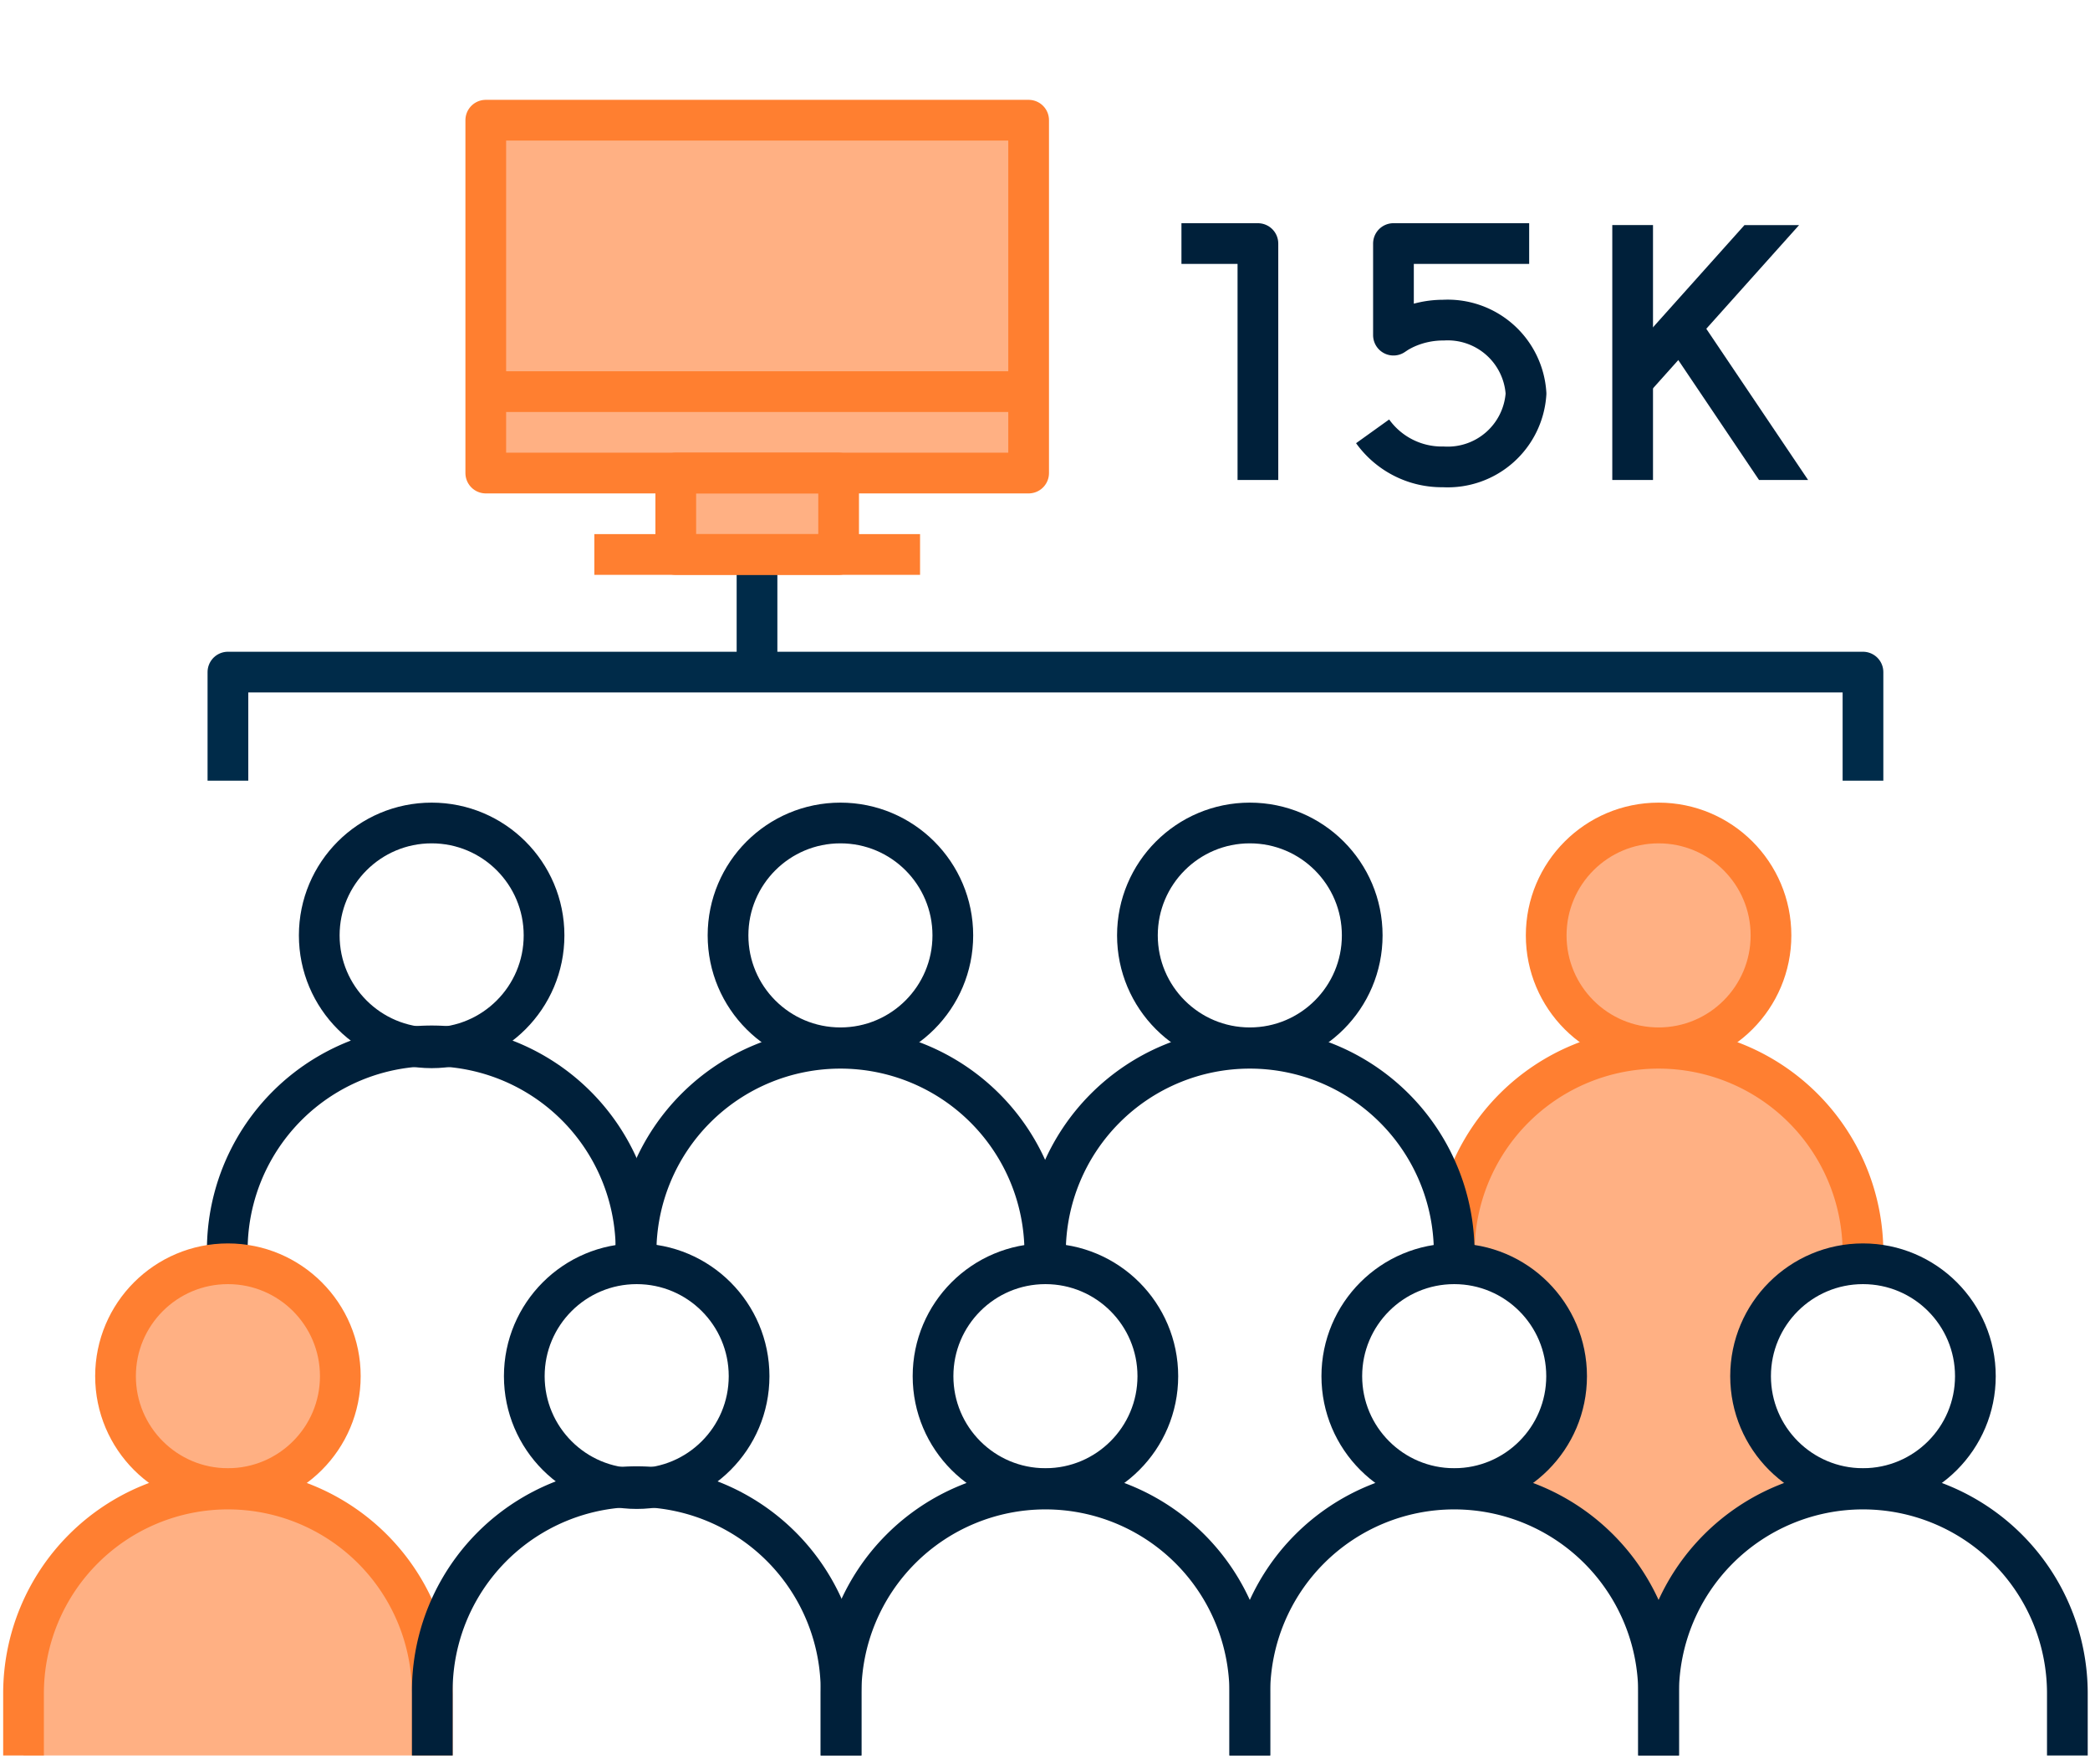
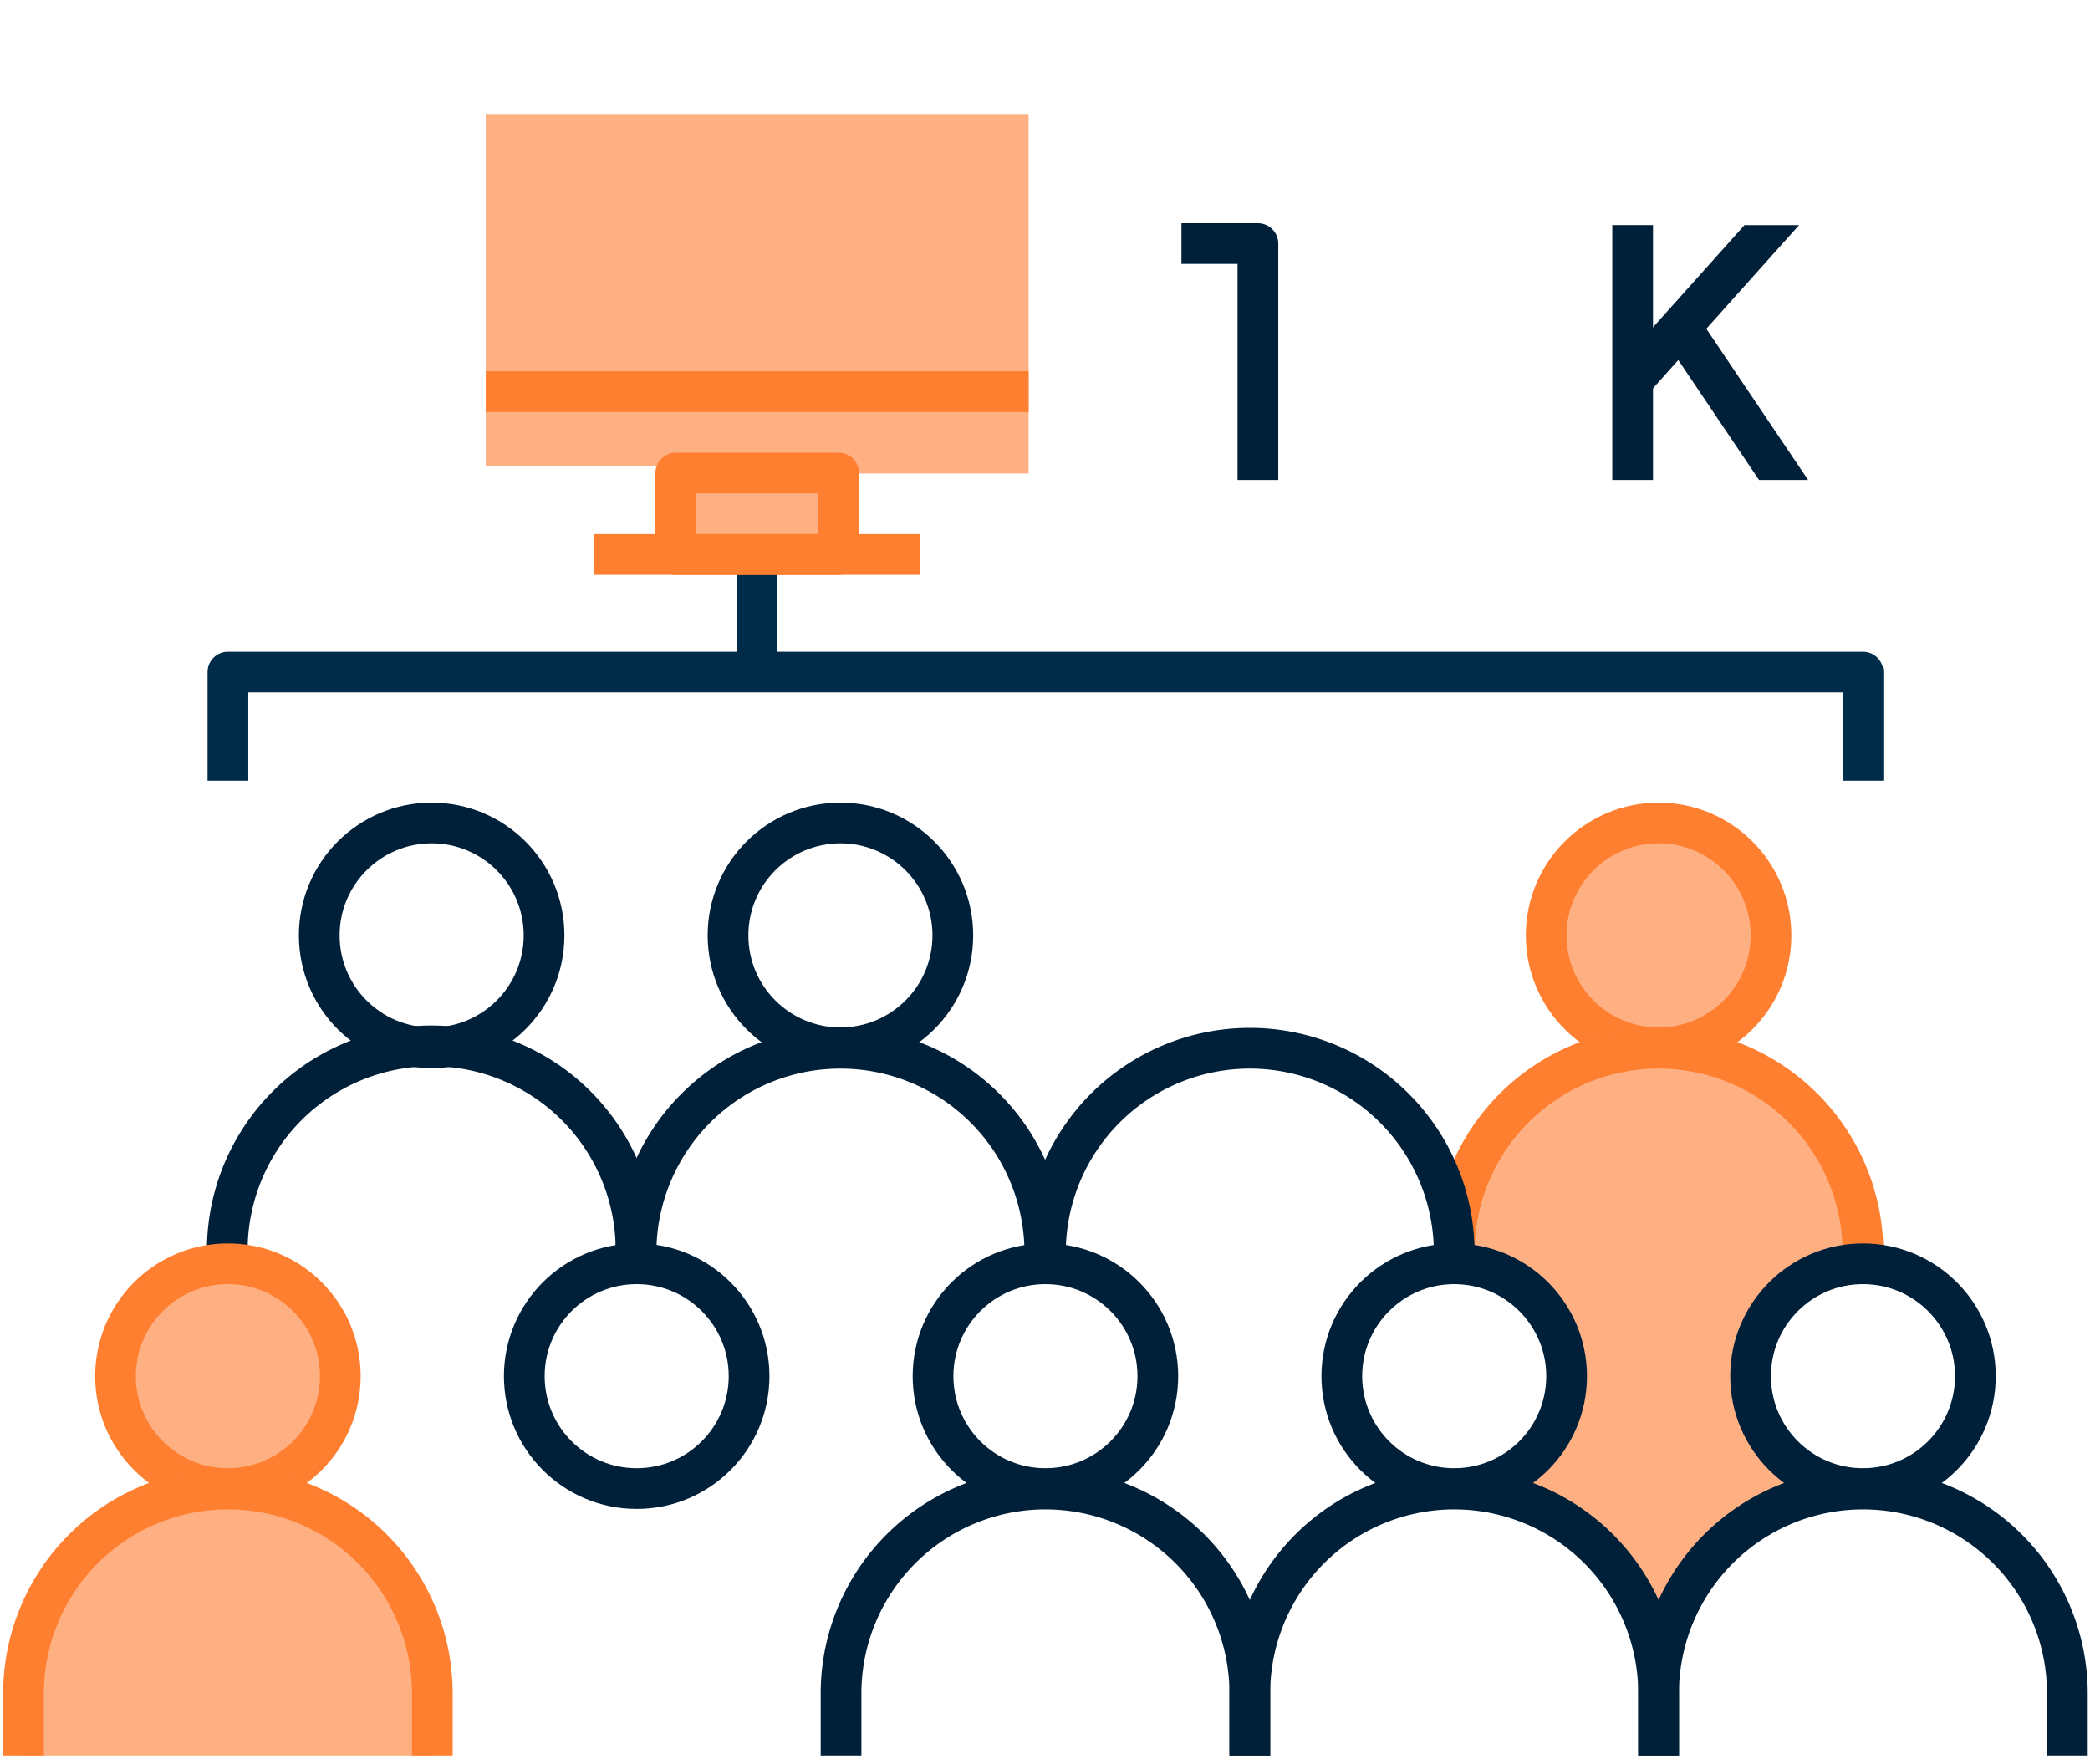
<svg xmlns="http://www.w3.org/2000/svg" width="77" height="65" viewBox="0 0 77 65">
  <defs>
    <style>.cls-1{fill:#ffb083;}.cls-2,.cls-3,.cls-4,.cls-5{fill:none;stroke-linejoin:round;stroke-width:1.5px;}.cls-2{stroke:#002b49;}.cls-3{stroke:#ff7f31;}.cls-4{stroke:#00203a;}.cls-5{stroke:#ff7f30;}.cls-6{fill:#00203a;}</style>
  </defs>
  <g id="Layer_3" data-name="Layer 3">
    <polygon class="cls-1" points="30.897 20.17 30.897 17.445 37.897 17.445 37.897 4.199 17.897 4.199 17.897 17.17 24.897 17.17 24.897 20.17 30.897 20.17" />
  </g>
  <g id="Layer_1" data-name="Layer 1">
    <line class="cls-2" x1="27.89" y1="24.761" x2="27.89" y2="20.669" />
    <circle id="Ellipse_899" data-name="Ellipse 899" class="cls-1" cx="61.106" cy="34.461" r="4.141" />
    <path class="cls-1" d="M53.576,46.149v.581l3.064,1.192L57.717,50.7l-.59,2.13-1.554,2.011,4.1,3.136L61.129,62.8l1.409-4.819L66.9,55.063l-1.654-1.985L64.5,49.82l1.748-2.5,2.393-.593v-.581a7.53,7.53,0,1,0-15.06,0Z" />
    <circle id="Ellipse_899-2" data-name="Ellipse 899" class="cls-3" cx="61.106" cy="34.461" r="4.141" />
    <path class="cls-3" d="M68.636,46.73v-.581a7.53,7.53,0,1,0-15.06,0v.581" />
-     <circle id="Ellipse_899-3" data-name="Ellipse 899" class="cls-4" cx="46.046" cy="34.461" r="4.141" />
    <path class="cls-4" d="M53.576,46.559v-.41a7.53,7.53,0,0,0-15.06,0v.581" />
    <circle id="Ellipse_899-4" data-name="Ellipse 899" class="cls-4" cx="30.963" cy="34.461" r="4.141" />
    <path class="cls-4" d="M38.493,46.577v-.428a7.53,7.53,0,0,0-15.06,0v.581" />
    <circle id="Ellipse_899-5" data-name="Ellipse 899" class="cls-4" cx="15.903" cy="34.461" r="4.141" />
    <path class="cls-4" d="M23.433,46.559v-.41a7.53,7.53,0,1,0-15.059,0v3.057" />
    <circle id="Ellipse_899-6" data-name="Ellipse 899" class="cls-1" cx="8.397" cy="50.7" r="4.141" />
    <path class="cls-1" d="M15.927,62.388v2.285H.867V62.388a7.53,7.53,0,0,1,15.06,0Z" />
    <circle id="Ellipse_899-7" data-name="Ellipse 899" class="cls-3" cx="8.397" cy="50.7" r="4.141" />
    <path class="cls-3" d="M.867,64.673V62.388a7.53,7.53,0,0,1,15.06,0v2.285" />
    <circle id="Ellipse_899-8" data-name="Ellipse 899" class="cls-4" cx="23.457" cy="50.7" r="4.141" />
-     <path class="cls-4" d="M15.927,64.673V62.388a7.53,7.53,0,1,1,15.059,0v2.285" />
    <circle id="Ellipse_899-9" data-name="Ellipse 899" class="cls-4" cx="38.516" cy="50.7" r="4.141" />
    <path class="cls-4" d="M30.986,64.673V62.388a7.53,7.53,0,0,1,15.06,0v2.285" />
    <circle id="Ellipse_899-10" data-name="Ellipse 899" class="cls-4" cx="53.576" cy="50.7" r="4.141" />
    <path class="cls-4" d="M46.046,64.673V62.388a7.53,7.53,0,0,1,15.06,0v2.285" />
    <circle id="Ellipse_899-11" data-name="Ellipse 899" class="cls-4" cx="68.636" cy="50.7" r="4.141" />
    <path class="cls-4" d="M61.106,64.673V62.388a7.53,7.53,0,0,1,15.06,0v2.285" />
-     <rect class="cls-5" x="17.897" y="4.428" width="20" height="13" transform="translate(55.794 21.856) rotate(-180)" />
    <rect class="cls-5" x="24.897" y="17.428" width="6" height="3" transform="translate(55.794 37.856) rotate(-180)" />
    <line class="cls-5" x1="33.897" y1="20.428" x2="21.897" y2="20.428" />
    <line class="cls-5" x1="37.897" y1="14.428" x2="17.897" y2="14.428" />
    <polyline class="cls-2" points="8.397 28.761 8.397 24.761 68.636 24.761 68.636 28.761" />
    <polyline class="cls-4" points="43.527 8.973 46.344 8.973 46.344 17.683" />
-     <path class="cls-4" d="M50.57,15.891A3.138,3.138,0,0,0,53.177,17.2a2.89,2.89,0,0,0,3.045-2.7,2.89,2.89,0,0,0-3.045-2.706,3.36,3.36,0,0,0-1.37.288,3.226,3.226,0,0,0-.335.176l-.134.089V8.973h5" />
    <line class="cls-4" x1="60.15" y1="8.292" x2="60.15" y2="17.683" />
    <polygon class="cls-6" points="64.27 8.293 59.775 13.315 60.892 14.315 66.282 8.293 64.27 8.293" />
    <polygon class="cls-6" points="66.614 17.683 62.687 11.85 61.443 12.688 64.806 17.683 66.614 17.683" />
  </g>
</svg>